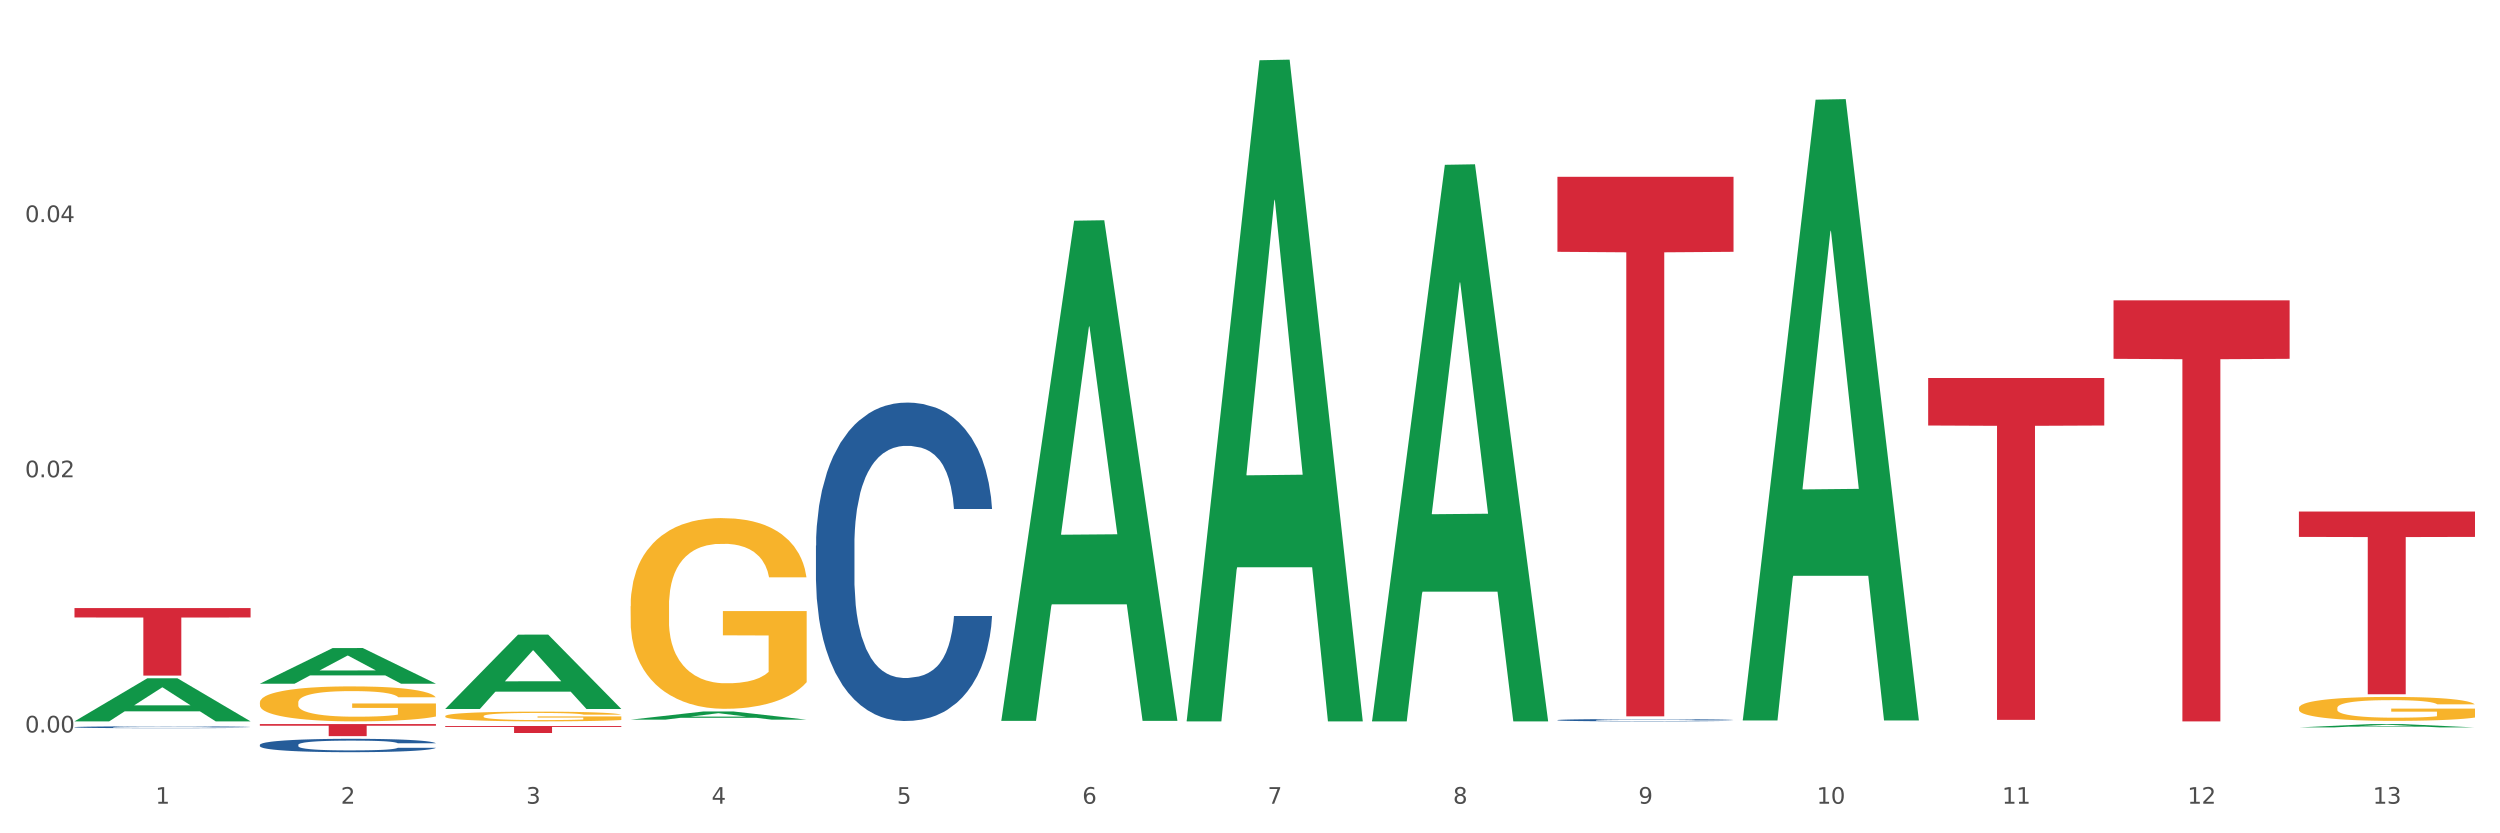
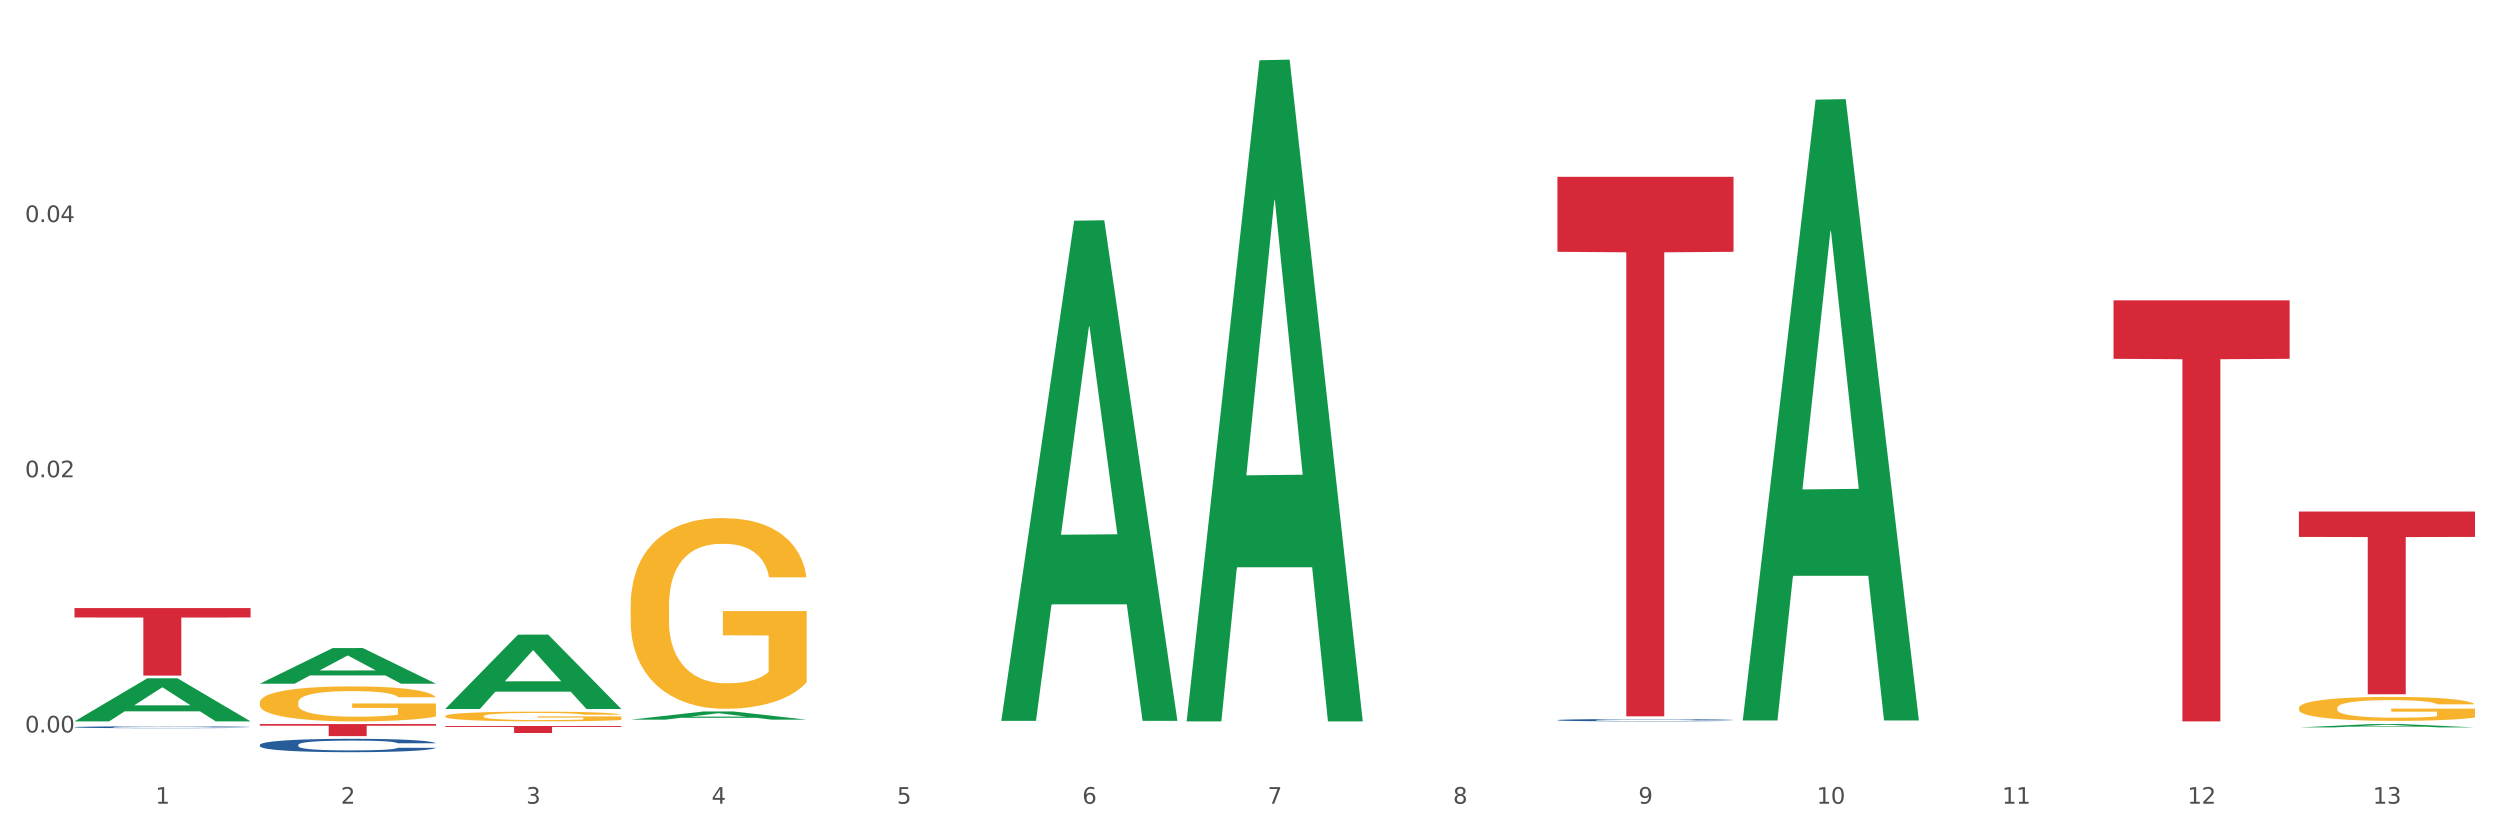
<svg xmlns="http://www.w3.org/2000/svg" xmlns:xlink="http://www.w3.org/1999/xlink" width="1080pt" height="360pt" viewBox="0 0 1080 360" version="1.1">
  <rect x="0" y="0" width="1080" height="360" fill="#333333" stroke="none" />
  <defs>
    <style type="text/css">*{stroke-linejoin: round; stroke-linecap: butt}</style>
  </defs>
  <g id="figure_1">
    <g id="patch_1">
      <path d="M 0 360  L 1080 360  L 1080 0  L 0 0  z " style="fill: #ffffff; stroke: #ffffff; stroke-linejoin: miter" />
    </g>
    <g id="axes_1">
      <g id="matplotlib.axis_1">
        <g id="xtick_1">
          <g id="text_1">
            <g style="fill: #4d4d4d" transform="translate(67.159 347.204) scale(0.096 -0.096)">
              <defs>
                <path id="DejaVuSans-31" d="M 794 531  L 1825 531  L 1825 4091  L 703 3866  L 703 4441  L 1819 4666  L 2450 4666  L 2450 531  L 3481 531  L 3481 0  L 794 0  L 794 531  z " transform="scale(0.016)" />
              </defs>
              <use xlink:href="#DejaVuSans-31" />
            </g>
          </g>
        </g>
        <g id="xtick_2">
          <g id="text_2">
            <g style="fill: #4d4d4d" transform="translate(147.238 347.204) scale(0.096 -0.096)">
              <defs>
                <path id="DejaVuSans-32" d="M 1228 531  L 3431 531  L 3431 0  L 469 0  L 469 531  Q 828 903 1448 1529  Q 2069 2156 2228 2338  Q 2531 2678 2651 2914  Q 2772 3150 2772 3378  Q 2772 3750 2511 3984  Q 2250 4219 1831 4219  Q 1534 4219 1204 4116  Q 875 4013 500 3803  L 500 4441  Q 881 4594 1212 4672  Q 1544 4750 1819 4750  Q 2544 4750 2975 4387  Q 3406 4025 3406 3419  Q 3406 3131 3298 2873  Q 3191 2616 2906 2266  Q 2828 2175 2409 1742  Q 1991 1309 1228 531  z " transform="scale(0.016)" />
              </defs>
              <use xlink:href="#DejaVuSans-32" />
            </g>
          </g>
        </g>
        <g id="xtick_3">
          <g id="text_3">
            <g style="fill: #4d4d4d" transform="translate(227.317 347.204) scale(0.096 -0.096)">
              <defs>
                <path id="DejaVuSans-33" d="M 2597 2516  Q 3050 2419 3304 2112  Q 3559 1806 3559 1356  Q 3559 666 3084 287  Q 2609 -91 1734 -91  Q 1441 -91 1130 -33  Q 819 25 488 141  L 488 750  Q 750 597 1062 519  Q 1375 441 1716 441  Q 2309 441 2620 675  Q 2931 909 2931 1356  Q 2931 1769 2642 2001  Q 2353 2234 1838 2234  L 1294 2234  L 1294 2753  L 1863 2753  Q 2328 2753 2575 2939  Q 2822 3125 2822 3475  Q 2822 3834 2567 4026  Q 2313 4219 1838 4219  Q 1578 4219 1281 4162  Q 984 4106 628 3988  L 628 4550  Q 988 4650 1302 4700  Q 1616 4750 1894 4750  Q 2613 4750 3031 4423  Q 3450 4097 3450 3541  Q 3450 3153 3228 2886  Q 3006 2619 2597 2516  z " transform="scale(0.016)" />
              </defs>
              <use xlink:href="#DejaVuSans-33" />
            </g>
          </g>
        </g>
        <g id="xtick_4">
          <g id="text_4">
            <g style="fill: #4d4d4d" transform="translate(307.396 347.204) scale(0.096 -0.096)">
              <defs>
                <path id="DejaVuSans-34" d="M 2419 4116  L 825 1625  L 2419 1625  L 2419 4116  z M 2253 4666  L 3047 4666  L 3047 1625  L 3713 1625  L 3713 1100  L 3047 1100  L 3047 0  L 2419 0  L 2419 1100  L 313 1100  L 313 1709  L 2253 4666  z " transform="scale(0.016)" />
              </defs>
              <use xlink:href="#DejaVuSans-34" />
            </g>
          </g>
        </g>
        <g id="xtick_5">
          <g id="text_5">
            <g style="fill: #4d4d4d" transform="translate(387.475 347.204) scale(0.096 -0.096)">
              <defs>
                <path id="DejaVuSans-35" d="M 691 4666  L 3169 4666  L 3169 4134  L 1269 4134  L 1269 2991  Q 1406 3038 1543 3061  Q 1681 3084 1819 3084  Q 2600 3084 3056 2656  Q 3513 2228 3513 1497  Q 3513 744 3044 326  Q 2575 -91 1722 -91  Q 1428 -91 1123 -41  Q 819 9 494 109  L 494 744  Q 775 591 1075 516  Q 1375 441 1709 441  Q 2250 441 2565 725  Q 2881 1009 2881 1497  Q 2881 1984 2565 2268  Q 2250 2553 1709 2553  Q 1456 2553 1204 2497  Q 953 2441 691 2322  L 691 4666  z " transform="scale(0.016)" />
              </defs>
              <use xlink:href="#DejaVuSans-35" />
            </g>
          </g>
        </g>
        <g id="xtick_6">
          <g id="text_6">
            <g style="fill: #4d4d4d" transform="translate(467.554 347.204) scale(0.096 -0.096)">
              <defs>
                <path id="DejaVuSans-36" d="M 2113 2584  Q 1688 2584 1439 2293  Q 1191 2003 1191 1497  Q 1191 994 1439 701  Q 1688 409 2113 409  Q 2538 409 2786 701  Q 3034 994 3034 1497  Q 3034 2003 2786 2293  Q 2538 2584 2113 2584  z M 3366 4563  L 3366 3988  Q 3128 4100 2886 4159  Q 2644 4219 2406 4219  Q 1781 4219 1451 3797  Q 1122 3375 1075 2522  Q 1259 2794 1537 2939  Q 1816 3084 2150 3084  Q 2853 3084 3261 2657  Q 3669 2231 3669 1497  Q 3669 778 3244 343  Q 2819 -91 2113 -91  Q 1303 -91 875 529  Q 447 1150 447 2328  Q 447 3434 972 4092  Q 1497 4750 2381 4750  Q 2619 4750 2861 4703  Q 3103 4656 3366 4563  z " transform="scale(0.016)" />
              </defs>
              <use xlink:href="#DejaVuSans-36" />
            </g>
          </g>
        </g>
        <g id="xtick_7">
          <g id="text_7">
            <g style="fill: #4d4d4d" transform="translate(547.634 347.204) scale(0.096 -0.096)">
              <defs>
                <path id="DejaVuSans-37" d="M 525 4666  L 3525 4666  L 3525 4397  L 1831 0  L 1172 0  L 2766 4134  L 525 4134  L 525 4666  z " transform="scale(0.016)" />
              </defs>
              <use xlink:href="#DejaVuSans-37" />
            </g>
          </g>
        </g>
        <g id="xtick_8">
          <g id="text_8">
            <g style="fill: #4d4d4d" transform="translate(627.713 347.204) scale(0.096 -0.096)">
              <defs>
                <path id="DejaVuSans-38" d="M 2034 2216  Q 1584 2216 1326 1975  Q 1069 1734 1069 1313  Q 1069 891 1326 650  Q 1584 409 2034 409  Q 2484 409 2743 651  Q 3003 894 3003 1313  Q 3003 1734 2745 1975  Q 2488 2216 2034 2216  z M 1403 2484  Q 997 2584 770 2862  Q 544 3141 544 3541  Q 544 4100 942 4425  Q 1341 4750 2034 4750  Q 2731 4750 3128 4425  Q 3525 4100 3525 3541  Q 3525 3141 3298 2862  Q 3072 2584 2669 2484  Q 3125 2378 3379 2068  Q 3634 1759 3634 1313  Q 3634 634 3220 271  Q 2806 -91 2034 -91  Q 1263 -91 848 271  Q 434 634 434 1313  Q 434 1759 690 2068  Q 947 2378 1403 2484  z M 1172 3481  Q 1172 3119 1398 2916  Q 1625 2713 2034 2713  Q 2441 2713 2670 2916  Q 2900 3119 2900 3481  Q 2900 3844 2670 4047  Q 2441 4250 2034 4250  Q 1625 4250 1398 4047  Q 1172 3844 1172 3481  z " transform="scale(0.016)" />
              </defs>
              <use xlink:href="#DejaVuSans-38" />
            </g>
          </g>
        </g>
        <g id="xtick_9">
          <g id="text_9">
            <g style="fill: #4d4d4d" transform="translate(707.792 347.204) scale(0.096 -0.096)">
              <defs>
                <path id="DejaVuSans-39" d="M 703 97  L 703 672  Q 941 559 1184 500  Q 1428 441 1663 441  Q 2288 441 2617 861  Q 2947 1281 2994 2138  Q 2813 1869 2534 1725  Q 2256 1581 1919 1581  Q 1219 1581 811 2004  Q 403 2428 403 3163  Q 403 3881 828 4315  Q 1253 4750 1959 4750  Q 2769 4750 3195 4129  Q 3622 3509 3622 2328  Q 3622 1225 3098 567  Q 2575 -91 1691 -91  Q 1453 -91 1209 -44  Q 966 3 703 97  z M 1959 2075  Q 2384 2075 2632 2365  Q 2881 2656 2881 3163  Q 2881 3666 2632 3958  Q 2384 4250 1959 4250  Q 1534 4250 1286 3958  Q 1038 3666 1038 3163  Q 1038 2656 1286 2365  Q 1534 2075 1959 2075  z " transform="scale(0.016)" />
              </defs>
              <use xlink:href="#DejaVuSans-39" />
            </g>
          </g>
        </g>
        <g id="xtick_10">
          <g id="text_10">
            <g style="fill: #4d4d4d" transform="translate(784.817 347.204) scale(0.096 -0.096)">
              <defs>
                <path id="DejaVuSans-30" d="M 2034 4250  Q 1547 4250 1301 3770  Q 1056 3291 1056 2328  Q 1056 1369 1301 889  Q 1547 409 2034 409  Q 2525 409 2770 889  Q 3016 1369 3016 2328  Q 3016 3291 2770 3770  Q 2525 4250 2034 4250  z M 2034 4750  Q 2819 4750 3233 4129  Q 3647 3509 3647 2328  Q 3647 1150 3233 529  Q 2819 -91 2034 -91  Q 1250 -91 836 529  Q 422 1150 422 2328  Q 422 3509 836 4129  Q 1250 4750 2034 4750  z " transform="scale(0.016)" />
              </defs>
              <use xlink:href="#DejaVuSans-31" />
              <use xlink:href="#DejaVuSans-30" transform="translate(63.623 0)" />
            </g>
          </g>
        </g>
        <g id="xtick_11">
          <g id="text_11">
            <g style="fill: #4d4d4d" transform="translate(864.896 347.204) scale(0.096 -0.096)">
              <use xlink:href="#DejaVuSans-31" />
              <use xlink:href="#DejaVuSans-31" transform="translate(63.623 0)" />
            </g>
          </g>
        </g>
        <g id="xtick_12">
          <g id="text_12">
            <g style="fill: #4d4d4d" transform="translate(944.975 347.204) scale(0.096 -0.096)">
              <use xlink:href="#DejaVuSans-31" />
              <use xlink:href="#DejaVuSans-32" transform="translate(63.623 0)" />
            </g>
          </g>
        </g>
        <g id="xtick_13">
          <g id="text_13">
            <g style="fill: #4d4d4d" transform="translate(1025.054 347.204) scale(0.096 -0.096)">
              <use xlink:href="#DejaVuSans-31" />
              <use xlink:href="#DejaVuSans-33" transform="translate(63.623 0)" />
            </g>
          </g>
        </g>
        <g id="xtick_14" />
        <g id="xtick_15" />
        <g id="xtick_16" />
        <g id="xtick_17" />
        <g id="xtick_18" />
        <g id="xtick_19" />
        <g id="xtick_20" />
        <g id="xtick_21" />
        <g id="xtick_22" />
        <g id="xtick_23" />
        <g id="xtick_24" />
        <g id="xtick_25" />
      </g>
      <g id="matplotlib.axis_2">
        <g id="ytick_1">
          <g id="text_14">
            <g style="fill: #4d4d4d" transform="translate(10.8 316.43) scale(0.096 -0.096)">
              <defs>
                <path id="DejaVuSans-2e" d="M 684 794  L 1344 794  L 1344 0  L 684 0  L 684 794  z " transform="scale(0.016)" />
              </defs>
              <use xlink:href="#DejaVuSans-30" />
              <use xlink:href="#DejaVuSans-2e" transform="translate(63.623 0)" />
              <use xlink:href="#DejaVuSans-30" transform="translate(95.41 0)" />
              <use xlink:href="#DejaVuSans-30" transform="translate(159.033 0)" />
            </g>
          </g>
        </g>
        <g id="ytick_2">
          <g id="text_15">
            <g style="fill: #4d4d4d" transform="translate(10.8 206.183) scale(0.096 -0.096)">
              <use xlink:href="#DejaVuSans-30" />
              <use xlink:href="#DejaVuSans-2e" transform="translate(63.623 0)" />
              <use xlink:href="#DejaVuSans-30" transform="translate(95.41 0)" />
              <use xlink:href="#DejaVuSans-32" transform="translate(159.033 0)" />
            </g>
          </g>
        </g>
        <g id="ytick_3">
          <g id="text_16">
            <g style="fill: #4d4d4d" transform="translate(10.8 95.935) scale(0.096 -0.096)">
              <use xlink:href="#DejaVuSans-30" />
              <use xlink:href="#DejaVuSans-2e" transform="translate(63.623 0)" />
              <use xlink:href="#DejaVuSans-30" transform="translate(95.41 0)" />
              <use xlink:href="#DejaVuSans-34" transform="translate(159.033 0)" />
            </g>
          </g>
        </g>
        <g id="ytick_4" />
        <g id="ytick_5" />
        <g id="ytick_6" />
      </g>
      <g id="PolyCollection_1">
        <path d="M 32.175 311.6  L 32.253 311.582  L 63.625 293.025  L 76.644 293.008  L 108.25 311.635  L 93.192 311.635  L 86.369 307.297  L 53.978 307.297  L 53.743 307.367  L 47.155 311.635  L 32.175 311.635  L 32.175 311.6  L 58.056 304.709  L 82.291 304.691  L 70.291 296.978  L 70.134 296.943  L 69.977 296.995  L 57.978 304.691  L 58.056 304.709  L 32.175 311.6  z " clip-path="url(#p61b2463b18)" style="fill: #109648" />
        <path d="M 112.254 303.506  L 112.344 303.492  L 112.344 302.995  L 112.524 302.567  L 113.422 301.532  L 114.769 300.676  L 115.757 300.221  L 116.745 299.848  L 117.913 299.475  L 119.35 299.089  L 121.954 298.523  L 123.571 298.233  L 125.547 297.93  L 129.14 297.488  L 131.744 297.24  L 134.439 297.033  L 138.84 296.784  L 141.714 296.674  L 144.768 296.591  L 148.45 296.536  L 151.235 296.522  L 157.342 296.563  L 162.552 296.687  L 165.067 296.784  L 168.3 296.95  L 170.007 297.06  L 172.791 297.281  L 175.665 297.571  L 177.641 297.819  L 180.605 298.288  L 182.85 298.758  L 184.916 299.337  L 185.994 299.738  L 186.802 300.11  L 187.521 300.538  L 188.24 301.214  L 172.072 301.214  L 171.444 300.731  L 170.456 300.276  L 169.019 299.834  L 167.761 299.558  L 165.606 299.213  L 163.63 298.992  L 161.564 298.827  L 159.049 298.689  L 157.073 298.62  L 154.289 298.565  L 148.81 298.578  L 145.127 298.689  L 142.612 298.827  L 140.996 298.951  L 139.559 299.089  L 137.942 299.282  L 136.056 299.572  L 134.708 299.834  L 133.361 300.166  L 132.283 300.497  L 131.295 300.883  L 130.487 301.297  L 129.858 301.725  L 129.319 302.25  L 128.87 303.119  L 128.87 305.01  L 129.05 305.438  L 129.499 306.004  L 130.038 306.432  L 130.936 306.942  L 131.744 307.287  L 133.271 307.784  L 134.978 308.198  L 136.325 308.46  L 137.672 308.681  L 140.008 308.985  L 142.612 309.233  L 144.858 309.385  L 147.912 309.523  L 149.977 309.578  L 151.774 309.606  L 156.175 309.606  L 159.318 309.565  L 162.821 309.468  L 165.516 309.344  L 167.761 309.192  L 170.276 308.943  L 171.893 308.709  L 171.893 305.824  L 152.133 305.81  L 152.133 303.892  L 188.329 303.892  L 188.329 309.523  L 186.802 309.813  L 185.096 310.075  L 183.3 310.31  L 180.605 310.6  L 177.372 310.876  L 174.497 311.069  L 171.444 311.235  L 167.851 311.386  L 163.181 311.524  L 160.306 311.58  L 156.714 311.621  L 152.492 311.635  L 148.81 311.607  L 145.217 311.538  L 141.445 311.414  L 137.762 311.235  L 134.978 311.055  L 132.194 310.834  L 129.23 310.544  L 126.894 310.268  L 125.098 310.02  L 123.122 309.703  L 120.966 309.289  L 119.35 308.916  L 117.913 308.529  L 116.386 308.033  L 115.308 307.605  L 114.23 307.066  L 113.601 306.666  L 112.883 306.045  L 112.344 305.176  L 112.254 303.506  z " clip-path="url(#p61b2463b18)" style="fill: #f7b32b" />
        <path d="M 192.333 313.624  L 268.408 313.624  L 268.408 314.044  L 238.483 314.047  L 238.483 316.651  L 222.078 316.651  L 222.078 314.047  L 192.333 314.044  L 192.333 313.627  L 192.333 313.624  z " clip-path="url(#p61b2463b18)" style="fill: #d62839" />
        <path d="M 672.808 76.392  L 748.883 76.392  L 748.883 108.782  L 718.958 109.001  L 718.958 309.469  L 702.553 309.469  L 702.553 109.001  L 672.808 108.782  L 672.808 76.611  L 672.808 76.392  z " clip-path="url(#p61b2463b18)" style="fill: #d62839" />
-         <path d="M 832.967 163.297  L 909.042 163.297  L 909.042 183.82  L 879.116 183.959  L 879.116 310.976  L 862.712 310.976  L 862.712 183.959  L 832.967 183.82  L 832.967 163.436  L 832.967 163.297  z " clip-path="url(#p61b2463b18)" style="fill: #d62839" />
        <path d="M 913.046 129.732  L 989.121 129.732  L 989.121 155.011  L 959.196 155.181  L 959.196 311.635  L 942.791 311.635  L 942.791 155.181  L 913.046 155.011  L 913.046 129.903  L 913.046 129.732  z " clip-path="url(#p61b2463b18)" style="fill: #d62839" />
        <path d="M 993.125 220.968  L 1069.2 220.968  L 1069.2 231.94  L 1039.275 232.014  L 1039.275 299.921  L 1022.87 299.921  L 1022.87 232.014  L 993.125 231.94  L 993.125 221.043  L 993.125 220.968  z " clip-path="url(#p61b2463b18)" style="fill: #d62839" />
        <path d="M 672.808 311.074  L 672.898 311.073  L 672.898 311.047  L 673.168 311.012  L 674.157 310.947  L 675.416 310.897  L 677.574 310.84  L 678.743 310.816  L 680.272 310.789  L 683.419 310.745  L 687.016 310.708  L 689.534 310.687  L 691.422 310.674  L 695.649 310.651  L 698.077 310.641  L 700.595 310.632  L 702.753 310.627  L 706.35 310.62  L 709.227 310.618  L 712.554 310.617  L 715.342 310.618  L 719.029 310.621  L 724.424 310.632  L 726.492 310.639  L 729.28 310.65  L 732.158 310.665  L 734.496 310.68  L 737.193 310.701  L 739.981 310.729  L 742.679 310.764  L 744.567 310.797  L 746.096 310.831  L 747.445 310.873  L 748.434 310.919  L 748.883 310.957  L 732.427 310.957  L 731.978 310.923  L 731.079 310.885  L 730.179 310.86  L 729.19 310.84  L 727.661 310.817  L 726.313 310.802  L 724.065 310.784  L 721.996 310.773  L 720.288 310.766  L 718.22 310.761  L 713.813 310.755  L 710.666 310.755  L 708.688 310.757  L 706.26 310.762  L 704.191 310.768  L 701.764 310.779  L 699.875 310.791  L 697.987 310.807  L 696.908 310.818  L 695.289 310.839  L 694.21 310.856  L 692.771 310.884  L 691.962 310.905  L 690.523 310.958  L 689.894 310.997  L 689.624 311.024  L 689.444 311.054  L 689.444 311.199  L 689.984 311.264  L 690.433 311.292  L 691.153 311.323  L 692.501 311.364  L 694.48 311.404  L 696.548 311.433  L 698.257 311.451  L 699.875 311.464  L 701.494 311.474  L 703.472 311.483  L 705.091 311.489  L 707.519 311.494  L 710.396 311.497  L 712.644 311.497  L 717.23 311.493  L 719.299 311.488  L 721.277 311.481  L 723.435 311.471  L 725.144 311.46  L 726.133 311.452  L 727.751 311.434  L 729.01 311.415  L 730.089 311.394  L 730.809 311.375  L 731.618 311.347  L 732.248 311.316  L 732.427 311.299  L 748.883 311.299  L 748.524 311.333  L 747.894 311.365  L 746.635 311.409  L 745.646 311.434  L 744.117 311.465  L 742.499 311.491  L 740.251 311.52  L 738.183 311.541  L 736.024 311.56  L 733.686 311.576  L 729.46 311.599  L 727.931 311.606  L 724.694 311.617  L 722.176 311.624  L 718.489 311.63  L 714.713 311.634  L 710.756 311.635  L 707.249 311.633  L 703.382 311.627  L 700.954 311.622  L 698.257 311.613  L 695.109 311.6  L 692.142 311.585  L 689.354 311.566  L 686.746 311.545  L 684.318 311.52  L 681.171 311.48  L 678.833 311.441  L 677.125 311.405  L 675.956 311.374  L 674.787 311.335  L 674.157 311.308  L 673.168 311.243  L 672.808 311.183  L 672.808 311.074  z " clip-path="url(#p61b2463b18)" style="fill: #255c99" />
-         <path d="M 352.492 235.722  L 352.582 235.596  L 352.582 232.078  L 352.851 227.304  L 353.84 218.51  L 355.099 211.851  L 357.258 204.062  L 358.427 200.796  L 359.955 197.152  L 363.103 191.248  L 366.699 186.222  L 369.217 183.458  L 371.106 181.7  L 375.332 178.559  L 377.76 177.177  L 380.278 176.046  L 382.436 175.292  L 386.033 174.413  L 388.911 174.036  L 392.238 173.91  L 395.025 174.036  L 398.712 174.538  L 404.108 176.046  L 406.176 176.925  L 408.963 178.433  L 411.841 180.443  L 414.179 182.453  L 416.877 185.343  L 419.664 189.112  L 422.362 193.886  L 424.25 198.283  L 425.779 202.931  L 427.128 208.585  L 428.117 214.741  L 428.567 219.892  L 412.111 219.892  L 411.661 215.243  L 410.762 210.218  L 409.863 206.826  L 408.874 204.062  L 407.345 200.921  L 405.996 198.911  L 403.748 196.524  L 401.68 195.017  L 399.971 194.137  L 397.903 193.383  L 393.497 192.63  L 390.349 192.63  L 388.371 192.881  L 385.943 193.509  L 383.875 194.388  L 381.447 195.896  L 379.559 197.529  L 377.67 199.665  L 376.591 201.173  L 374.972 203.936  L 373.893 206.198  L 372.455 210.092  L 371.645 212.856  L 370.207 220.017  L 369.577 225.294  L 369.307 228.937  L 369.127 232.958  L 369.127 252.556  L 369.667 261.351  L 370.117 265.12  L 370.836 269.391  L 372.185 274.919  L 374.163 280.321  L 376.231 284.216  L 377.94 286.603  L 379.559 288.362  L 381.177 289.744  L 383.155 291  L 384.774 291.754  L 387.202 292.507  L 390.08 292.884  L 392.328 292.884  L 396.914 292.256  L 398.982 291.628  L 400.96 290.749  L 403.118 289.367  L 404.827 287.859  L 405.816 286.728  L 407.435 284.341  L 408.694 281.829  L 409.773 278.939  L 410.492 276.426  L 411.302 272.658  L 411.931 268.386  L 412.111 266.125  L 428.567 266.125  L 428.207 270.647  L 427.578 275.045  L 426.319 280.949  L 425.33 284.341  L 423.801 288.487  L 422.182 292.005  L 419.934 295.9  L 417.866 298.789  L 415.708 301.302  L 413.37 303.563  L 409.143 306.704  L 407.615 307.583  L 404.377 309.091  L 401.86 309.97  L 398.173 310.85  L 394.396 311.352  L 390.439 311.478  L 386.932 311.227  L 383.066 310.473  L 380.638 309.719  L 377.94 308.588  L 374.793 306.83  L 371.825 304.694  L 369.038 302.181  L 366.43 299.292  L 364.002 296.025  L 360.854 290.623  L 358.516 285.346  L 356.808 280.447  L 355.639 276.301  L 354.47 271.024  L 353.84 267.381  L 352.851 258.587  L 352.492 250.421  L 352.492 235.722  z " clip-path="url(#p61b2463b18)" style="fill: #255c99" />
        <path d="M 112.254 321.763  L 112.344 321.757  L 112.344 321.609  L 112.614 321.409  L 113.603 321.039  L 114.862 320.759  L 117.02 320.431  L 118.189 320.293  L 119.718 320.14  L 122.865 319.892  L 126.462 319.68  L 128.98 319.564  L 130.868 319.49  L 135.095 319.358  L 137.523 319.3  L 140.04 319.252  L 142.199 319.221  L 145.796 319.184  L 148.673 319.168  L 152 319.162  L 154.788 319.168  L 158.475 319.189  L 163.87 319.252  L 165.938 319.289  L 168.726 319.353  L 171.604 319.437  L 173.942 319.522  L 176.639 319.643  L 179.427 319.802  L 182.125 320.003  L 184.013 320.188  L 185.542 320.383  L 186.891 320.621  L 187.88 320.88  L 188.329 321.097  L 171.873 321.097  L 171.424 320.901  L 170.525 320.69  L 169.625 320.547  L 168.636 320.431  L 167.107 320.299  L 165.759 320.214  L 163.51 320.114  L 161.442 320.05  L 159.734 320.013  L 157.665 319.982  L 153.259 319.95  L 150.112 319.95  L 148.134 319.961  L 145.706 319.987  L 143.637 320.024  L 141.209 320.087  L 139.321 320.156  L 137.433 320.246  L 136.354 320.309  L 134.735 320.426  L 133.656 320.521  L 132.217 320.685  L 131.408 320.801  L 129.969 321.102  L 129.34 321.324  L 129.07 321.477  L 128.89 321.646  L 128.89 322.471  L 129.43 322.841  L 129.879 322.999  L 130.599 323.179  L 131.947 323.412  L 133.926 323.639  L 135.994 323.803  L 137.702 323.903  L 139.321 323.977  L 140.94 324.035  L 142.918 324.088  L 144.537 324.12  L 146.965 324.151  L 149.842 324.167  L 152.09 324.167  L 156.676 324.141  L 158.745 324.114  L 160.723 324.077  L 162.881 324.019  L 164.59 323.956  L 165.579 323.908  L 167.197 323.808  L 168.456 323.702  L 169.535 323.581  L 170.255 323.475  L 171.064 323.316  L 171.694 323.137  L 171.873 323.042  L 188.329 323.042  L 187.97 323.232  L 187.34 323.417  L 186.081 323.665  L 185.092 323.808  L 183.563 323.982  L 181.945 324.13  L 179.697 324.294  L 177.628 324.416  L 175.47 324.521  L 173.132 324.617  L 168.906 324.749  L 167.377 324.786  L 164.14 324.849  L 161.622 324.886  L 157.935 324.923  L 154.158 324.944  L 150.202 324.95  L 146.695 324.939  L 142.828 324.907  L 140.4 324.876  L 137.702 324.828  L 134.555 324.754  L 131.588 324.664  L 128.8 324.558  L 126.192 324.437  L 123.764 324.299  L 120.617 324.072  L 118.279 323.85  L 116.57 323.644  L 115.401 323.47  L 114.232 323.248  L 113.603 323.094  L 112.614 322.725  L 112.254 322.381  L 112.254 321.763  z " clip-path="url(#p61b2463b18)" style="fill: #255c99" />
        <path d="M 32.175 314.133  L 32.265 314.132  L 32.265 314.111  L 32.535 314.082  L 33.524 314.029  L 34.783 313.989  L 36.941 313.942  L 38.11 313.923  L 39.639 313.901  L 42.786 313.865  L 46.383 313.835  L 48.901 313.818  L 50.789 313.808  L 55.016 313.789  L 57.443 313.781  L 59.961 313.774  L 62.119 313.769  L 65.716 313.764  L 68.594 313.762  L 71.921 313.761  L 74.709 313.762  L 78.396 313.765  L 83.791 313.774  L 85.859 313.779  L 88.647 313.788  L 91.524 313.8  L 93.862 313.812  L 96.56 313.83  L 99.348 313.852  L 102.045 313.881  L 103.934 313.908  L 105.463 313.936  L 106.811 313.97  L 107.801 314.007  L 108.25 314.038  L 91.794 314.038  L 91.345 314.01  L 90.445 313.979  L 89.546 313.959  L 88.557 313.942  L 87.028 313.923  L 85.679 313.911  L 83.431 313.897  L 81.363 313.888  L 79.655 313.883  L 77.586 313.878  L 73.18 313.874  L 70.033 313.874  L 68.054 313.875  L 65.627 313.879  L 63.558 313.884  L 61.13 313.893  L 59.242 313.903  L 57.354 313.916  L 56.274 313.925  L 54.656 313.942  L 53.577 313.955  L 52.138 313.979  L 51.329 313.995  L 49.89 314.038  L 49.26 314.07  L 48.991 314.092  L 48.811 314.116  L 48.811 314.234  L 49.35 314.287  L 49.8 314.31  L 50.519 314.335  L 51.868 314.369  L 53.847 314.401  L 55.915 314.424  L 57.623 314.439  L 59.242 314.449  L 60.861 314.458  L 62.839 314.465  L 64.457 314.47  L 66.885 314.474  L 69.763 314.477  L 72.011 314.477  L 76.597 314.473  L 78.665 314.469  L 80.644 314.464  L 82.802 314.455  L 84.51 314.446  L 85.5 314.44  L 87.118 314.425  L 88.377 314.41  L 89.456 314.393  L 90.176 314.378  L 90.985 314.355  L 91.614 314.329  L 91.794 314.316  L 108.25 314.316  L 107.89 314.343  L 107.261 314.369  L 106.002 314.405  L 105.013 314.425  L 103.484 314.45  L 101.866 314.471  L 99.618 314.495  L 97.549 314.512  L 95.391 314.527  L 93.053 314.541  L 88.827 314.56  L 87.298 314.565  L 84.061 314.574  L 81.543 314.579  L 77.856 314.585  L 74.079 314.588  L 70.123 314.588  L 66.616 314.587  L 62.749 314.582  L 60.321 314.578  L 57.623 314.571  L 54.476 314.56  L 51.509 314.548  L 48.721 314.533  L 46.113 314.515  L 43.685 314.496  L 40.538 314.463  L 38.2 314.431  L 36.491 314.402  L 35.322 314.377  L 34.153 314.345  L 33.524 314.323  L 32.535 314.27  L 32.175 314.221  L 32.175 314.133  z " clip-path="url(#p61b2463b18)" style="fill: #255c99" />
        <path d="M 32.175 262.699  L 108.25 262.699  L 108.25 266.751  L 78.325 266.779  L 78.325 291.86  L 61.92 291.86  L 61.92 266.779  L 32.175 266.751  L 32.175 262.726  L 32.175 262.699  z " clip-path="url(#p61b2463b18)" style="fill: #d62839" />
-         <path d="M 192.333 309.372  L 192.423 309.369  L 192.423 309.23  L 192.603 309.111  L 193.501 308.823  L 194.848 308.585  L 195.836 308.458  L 196.824 308.355  L 197.992 308.251  L 199.429 308.143  L 202.034 307.986  L 203.65 307.905  L 205.626 307.821  L 209.219 307.698  L 211.824 307.629  L 214.518 307.571  L 218.919 307.502  L 221.793 307.471  L 224.847 307.448  L 228.53 307.433  L 231.314 307.429  L 237.422 307.44  L 242.631 307.475  L 245.146 307.502  L 248.379 307.548  L 250.086 307.579  L 252.87 307.64  L 255.744 307.721  L 257.72 307.79  L 260.684 307.921  L 262.93 308.051  L 264.995 308.212  L 266.073 308.324  L 266.882 308.428  L 267.6 308.547  L 268.319 308.735  L 252.152 308.735  L 251.523 308.6  L 250.535 308.474  L 249.098 308.351  L 247.84 308.274  L 245.685 308.178  L 243.709 308.116  L 241.643 308.07  L 239.128 308.032  L 237.152 308.013  L 234.368 307.997  L 228.889 308.001  L 225.206 308.032  L 222.692 308.07  L 221.075 308.105  L 219.638 308.143  L 218.021 308.197  L 216.135 308.278  L 214.788 308.351  L 213.44 308.443  L 212.363 308.535  L 211.375 308.643  L 210.566 308.758  L 209.937 308.877  L 209.399 309.023  L 208.949 309.265  L 208.949 309.791  L 209.129 309.91  L 209.578 310.068  L 210.117 310.187  L 211.015 310.329  L 211.824 310.425  L 213.351 310.563  L 215.057 310.678  L 216.404 310.751  L 217.752 310.813  L 220.087 310.897  L 222.692 310.966  L 224.937 311.009  L 227.991 311.047  L 230.057 311.063  L 231.853 311.07  L 236.254 311.07  L 239.398 311.059  L 242.9 311.032  L 245.595 310.997  L 247.84 310.955  L 250.355 310.886  L 251.972 310.821  L 251.972 310.018  L 232.212 310.014  L 232.212 309.48  L 268.408 309.48  L 268.408 311.047  L 266.882 311.128  L 265.175 311.201  L 263.379 311.266  L 260.684 311.347  L 257.451 311.424  L 254.577 311.477  L 251.523 311.523  L 247.93 311.566  L 243.26 311.604  L 240.386 311.619  L 236.793 311.631  L 232.571 311.635  L 228.889 311.627  L 225.296 311.608  L 221.524 311.573  L 217.841 311.523  L 215.057 311.473  L 212.273 311.412  L 209.309 311.331  L 206.974 311.255  L 205.177 311.185  L 203.201 311.097  L 201.046 310.982  L 199.429 310.878  L 197.992 310.771  L 196.465 310.632  L 195.387 310.513  L 194.309 310.363  L 193.681 310.252  L 192.962 310.079  L 192.423 309.837  L 192.333 309.372  z " clip-path="url(#p61b2463b18)" style="fill: #f7b32b" />
+         <path d="M 192.333 309.372  L 192.423 309.369  L 192.423 309.23  L 192.603 309.111  L 193.501 308.823  L 194.848 308.585  L 195.836 308.458  L 196.824 308.355  L 197.992 308.251  L 199.429 308.143  L 202.034 307.986  L 203.65 307.905  L 205.626 307.821  L 209.219 307.698  L 211.824 307.629  L 214.518 307.571  L 218.919 307.502  L 221.793 307.471  L 224.847 307.448  L 228.53 307.433  L 231.314 307.429  L 237.422 307.44  L 242.631 307.475  L 245.146 307.502  L 248.379 307.548  L 250.086 307.579  L 252.87 307.64  L 255.744 307.721  L 257.72 307.79  L 260.684 307.921  L 262.93 308.051  L 264.995 308.212  L 266.073 308.324  L 266.882 308.428  L 267.6 308.547  L 268.319 308.735  L 252.152 308.735  L 251.523 308.6  L 250.535 308.474  L 249.098 308.351  L 247.84 308.274  L 245.685 308.178  L 243.709 308.116  L 241.643 308.07  L 239.128 308.032  L 237.152 308.013  L 234.368 307.997  L 228.889 308.001  L 225.206 308.032  L 222.692 308.07  L 221.075 308.105  L 219.638 308.143  L 218.021 308.197  L 216.135 308.278  L 214.788 308.351  L 213.44 308.443  L 212.363 308.535  L 211.375 308.643  L 210.566 308.758  L 209.937 308.877  L 209.399 309.023  L 208.949 309.265  L 208.949 309.791  L 209.129 309.91  L 209.578 310.068  L 210.117 310.187  L 211.015 310.329  L 211.824 310.425  L 213.351 310.563  L 215.057 310.678  L 216.404 310.751  L 217.752 310.813  L 220.087 310.897  L 222.692 310.966  L 224.937 311.009  L 227.991 311.047  L 230.057 311.063  L 231.853 311.07  L 236.254 311.07  L 239.398 311.059  L 242.9 311.032  L 245.595 310.997  L 247.84 310.955  L 250.355 310.886  L 251.972 310.821  L 251.972 310.018  L 232.212 310.014  L 232.212 309.48  L 268.408 309.48  L 268.408 311.047  L 266.882 311.128  L 265.175 311.201  L 263.379 311.266  L 260.684 311.347  L 257.451 311.424  L 254.577 311.477  L 251.523 311.523  L 247.93 311.566  L 243.26 311.604  L 240.386 311.619  L 236.793 311.631  L 228.889 311.627  L 225.296 311.608  L 221.524 311.573  L 217.841 311.523  L 215.057 311.473  L 212.273 311.412  L 209.309 311.331  L 206.974 311.255  L 205.177 311.185  L 203.201 311.097  L 201.046 310.982  L 199.429 310.878  L 197.992 310.771  L 196.465 310.632  L 195.387 310.513  L 194.309 310.363  L 193.681 310.252  L 192.962 310.079  L 192.423 309.837  L 192.333 309.372  z " clip-path="url(#p61b2463b18)" style="fill: #f7b32b" />
        <path d="M 112.254 312.783  L 188.329 312.783  L 188.329 313.51  L 158.404 313.515  L 158.404 318.014  L 141.999 318.014  L 141.999 313.515  L 112.254 313.51  L 112.254 312.788  L 112.254 312.783  z " clip-path="url(#p61b2463b18)" style="fill: #d62839" />
        <path d="M 993.125 305.853  L 993.215 305.844  L 993.215 305.503  L 993.394 305.21  L 994.292 304.501  L 995.64 303.915  L 996.628 303.603  L 997.616 303.348  L 998.783 303.092  L 1000.22 302.828  L 1002.825 302.44  L 1004.442 302.241  L 1006.418 302.033  L 1010.01 301.731  L 1012.615 301.561  L 1015.31 301.419  L 1019.711 301.248  L 1022.585 301.173  L 1025.639 301.116  L 1029.321 301.078  L 1032.105 301.069  L 1038.213 301.097  L 1043.422 301.182  L 1045.937 301.248  L 1049.171 301.362  L 1050.877 301.438  L 1053.662 301.589  L 1056.536 301.787  L 1058.512 301.958  L 1061.476 302.279  L 1063.721 302.601  L 1065.787 302.998  L 1066.865 303.272  L 1067.673 303.527  L 1068.392 303.82  L 1069.11 304.284  L 1052.943 304.284  L 1052.314 303.953  L 1051.326 303.641  L 1049.889 303.338  L 1048.632 303.149  L 1046.476 302.913  L 1044.5 302.761  L 1042.434 302.648  L 1039.92 302.553  L 1037.944 302.506  L 1035.159 302.468  L 1029.68 302.478  L 1025.998 302.553  L 1023.483 302.648  L 1021.866 302.733  L 1020.429 302.828  L 1018.813 302.96  L 1016.926 303.158  L 1015.579 303.338  L 1014.232 303.565  L 1013.154 303.792  L 1012.166 304.057  L 1011.358 304.34  L 1010.729 304.634  L 1010.19 304.993  L 1009.741 305.589  L 1009.741 306.884  L 1009.921 307.177  L 1010.37 307.565  L 1010.909 307.858  L 1011.807 308.208  L 1012.615 308.444  L 1014.142 308.784  L 1015.849 309.068  L 1017.196 309.248  L 1018.543 309.399  L 1020.878 309.607  L 1023.483 309.777  L 1025.728 309.881  L 1028.782 309.976  L 1030.848 310.014  L 1032.644 310.033  L 1037.045 310.033  L 1040.189 310.004  L 1043.692 309.938  L 1046.386 309.853  L 1048.632 309.749  L 1051.147 309.579  L 1052.763 309.418  L 1052.763 307.442  L 1033.004 307.432  L 1033.004 306.118  L 1069.2 306.118  L 1069.2 309.976  L 1067.673 310.174  L 1065.967 310.354  L 1064.17 310.515  L 1061.476 310.713  L 1058.242 310.902  L 1055.368 311.035  L 1052.314 311.148  L 1048.722 311.252  L 1044.051 311.347  L 1041.177 311.385  L 1037.584 311.413  L 1033.363 311.422  L 1029.68 311.404  L 1026.088 311.356  L 1022.315 311.271  L 1018.633 311.148  L 1015.849 311.025  L 1013.064 310.874  L 1010.1 310.675  L 1007.765 310.486  L 1005.969 310.316  L 1003.993 310.099  L 1001.837 309.815  L 1000.22 309.56  L 998.783 309.295  L 997.256 308.955  L 996.179 308.661  L 995.101 308.293  L 994.472 308.019  L 993.754 307.593  L 993.215 306.997  L 993.125 305.853  z " clip-path="url(#p61b2463b18)" style="fill: #f7b32b" />
        <path d="M 112.254 295.345  L 112.333 295.33  L 143.704 279.962  L 156.723 279.948  L 188.329 295.374  L 173.271 295.374  L 166.448 291.782  L 134.057 291.782  L 133.822 291.84  L 127.234 295.374  L 112.254 295.374  L 112.254 295.345  L 138.135 289.638  L 162.37 289.623  L 150.37 283.236  L 150.213 283.207  L 150.056 283.25  L 138.057 289.623  L 138.135 289.638  L 112.254 295.345  z " clip-path="url(#p61b2463b18)" style="fill: #109648" />
        <path d="M 192.333 306.22  L 192.412 306.19  L 223.783 274.168  L 236.802 274.138  L 268.408 306.281  L 253.35 306.281  L 246.527 298.796  L 214.136 298.796  L 213.901 298.917  L 207.313 306.281  L 192.333 306.281  L 192.333 306.22  L 218.215 294.329  L 242.449 294.299  L 230.449 280.989  L 230.292 280.929  L 230.136 281.019  L 218.136 294.299  L 218.215 294.329  L 192.333 306.22  z " clip-path="url(#p61b2463b18)" style="fill: #109648" />
        <path d="M 272.412 310.897  L 272.491 310.894  L 303.862 307.362  L 316.881 307.359  L 348.488 310.904  L 333.429 310.904  L 326.606 310.079  L 294.215 310.079  L 293.98 310.092  L 287.392 310.904  L 272.412 310.904  L 272.412 310.897  L 298.294 309.586  L 322.528 309.583  L 310.528 308.115  L 310.372 308.108  L 310.215 308.118  L 298.215 309.583  L 298.294 309.586  L 272.412 310.897  z " clip-path="url(#p61b2463b18)" style="fill: #109648" />
        <path d="M 432.571 311.02  L 432.649 310.817  L 464.02 95.343  L 477.039 95.139  L 508.646 311.426  L 493.588 311.426  L 486.765 261.061  L 454.374 261.061  L 454.138 261.873  L 447.551 311.426  L 432.571 311.426  L 432.571 311.02  L 458.452 231.004  L 482.686 230.801  L 470.687 141.24  L 470.53 140.834  L 470.373 141.443  L 458.374 230.801  L 458.452 231.004  L 432.571 311.02  z " clip-path="url(#p61b2463b18)" style="fill: #109648" />
        <path d="M 512.65 311.098  L 512.728 310.83  L 544.1 26.028  L 557.119 25.759  L 588.725 311.635  L 573.667 311.635  L 566.844 245.065  L 534.453 245.065  L 534.218 246.138  L 527.63 311.635  L 512.65 311.635  L 512.65 311.098  L 538.531 205.338  L 562.765 205.069  L 550.766 86.693  L 550.609 86.156  L 550.452 86.961  L 538.453 205.069  L 538.531 205.338  L 512.65 311.098  z " clip-path="url(#p61b2463b18)" style="fill: #109648" />
-         <path d="M 592.729 311.183  L 592.807 310.957  L 624.179 71.196  L 637.198 70.97  L 668.804 311.635  L 653.746 311.635  L 646.923 255.593  L 614.532 255.593  L 614.297 256.497  L 607.709 311.635  L 592.729 311.635  L 592.729 311.183  L 618.61 222.148  L 642.845 221.922  L 630.845 122.267  L 630.688 121.815  L 630.531 122.493  L 618.532 221.922  L 618.61 222.148  L 592.729 311.183  z " clip-path="url(#p61b2463b18)" style="fill: #109648" />
        <path d="M 993.125 314.247  L 993.203 314.245  L 1024.574 312.784  L 1037.594 312.783  L 1069.2 314.249  L 1054.142 314.249  L 1047.319 313.908  L 1014.928 313.908  L 1014.693 313.913  L 1008.105 314.249  L 993.125 314.249  L 993.125 314.247  L 1019.006 313.704  L 1043.24 313.703  L 1031.241 313.095  L 1031.084 313.093  L 1030.927 313.097  L 1018.928 313.703  L 1019.006 313.704  L 993.125 314.247  z " clip-path="url(#p61b2463b18)" style="fill: #109648" />
        <path d="M 752.887 310.74  L 752.966 310.488  L 784.337 43.065  L 797.356 42.813  L 828.963 311.244  L 813.904 311.244  L 807.081 248.736  L 774.69 248.736  L 774.455 249.744  L 767.867 311.244  L 752.887 311.244  L 752.887 310.74  L 778.769 211.433  L 803.003 211.181  L 791.003 100.028  L 790.847 99.524  L 790.69 100.28  L 778.69 211.181  L 778.769 211.433  L 752.887 310.74  z " clip-path="url(#p61b2463b18)" style="fill: #109648" />
        <path d="M 272.412 261.888  L 272.502 261.813  L 272.502 259.103  L 272.682 256.771  L 273.58 251.127  L 274.927 246.461  L 275.915 243.978  L 276.903 241.946  L 278.071 239.914  L 279.508 237.807  L 282.113 234.722  L 283.729 233.142  L 285.705 231.486  L 289.298 229.078  L 291.903 227.724  L 294.597 226.595  L 298.998 225.24  L 301.873 224.638  L 304.926 224.187  L 308.609 223.886  L 311.393 223.811  L 317.501 224.036  L 322.71 224.714  L 325.225 225.24  L 328.458 226.143  L 330.165 226.745  L 332.949 227.949  L 335.823 229.53  L 337.799 230.884  L 340.763 233.443  L 343.009 236.001  L 345.075 239.162  L 346.152 241.344  L 346.961 243.376  L 347.679 245.709  L 348.398 249.396  L 332.231 249.396  L 331.602 246.762  L 330.614 244.279  L 329.177 241.871  L 327.919 240.366  L 325.764 238.485  L 323.788 237.281  L 321.722 236.378  L 319.207 235.625  L 317.231 235.249  L 314.447 234.948  L 308.968 235.023  L 305.286 235.625  L 302.771 236.378  L 301.154 237.055  L 299.717 237.807  L 298.1 238.861  L 296.214 240.441  L 294.867 241.871  L 293.52 243.677  L 292.442 245.483  L 291.454 247.59  L 290.645 249.848  L 290.017 252.18  L 289.478 255.04  L 289.029 259.781  L 289.029 270.09  L 289.208 272.423  L 289.657 275.508  L 290.196 277.841  L 291.094 280.625  L 291.903 282.507  L 293.43 285.216  L 295.136 287.473  L 296.483 288.903  L 297.831 290.107  L 300.166 291.763  L 302.771 293.117  L 305.016 293.945  L 308.07 294.697  L 310.136 294.998  L 311.932 295.149  L 316.333 295.149  L 319.477 294.923  L 322.98 294.396  L 325.674 293.719  L 327.919 292.891  L 330.434 291.537  L 332.051 290.258  L 332.051 274.53  L 312.291 274.455  L 312.291 263.995  L 348.488 263.995  L 348.488 294.697  L 346.961 296.278  L 345.254 297.707  L 343.458 298.987  L 340.763 300.567  L 337.53 302.072  L 334.656 303.126  L 331.602 304.029  L 328.009 304.856  L 323.339 305.609  L 320.465 305.91  L 316.872 306.136  L 312.651 306.211  L 308.968 306.06  L 305.375 305.684  L 301.603 305.007  L 297.921 304.029  L 295.136 303.05  L 292.352 301.846  L 289.388 300.266  L 287.053 298.761  L 285.256 297.406  L 283.28 295.676  L 281.125 293.418  L 279.508 291.386  L 278.071 289.279  L 276.544 286.57  L 275.466 284.237  L 274.388 281.303  L 273.76 279.12  L 273.041 275.734  L 272.502 270.993  L 272.412 261.888  z " clip-path="url(#p61b2463b18)" style="fill: #f7b32b" />
      </g>
    </g>
  </g>
  <defs>
    <clipPath id="p61b2463b18">
      <rect x="32.175" y="10.8" width="1037.025" height="329.109" />
    </clipPath>
  </defs>
</svg>